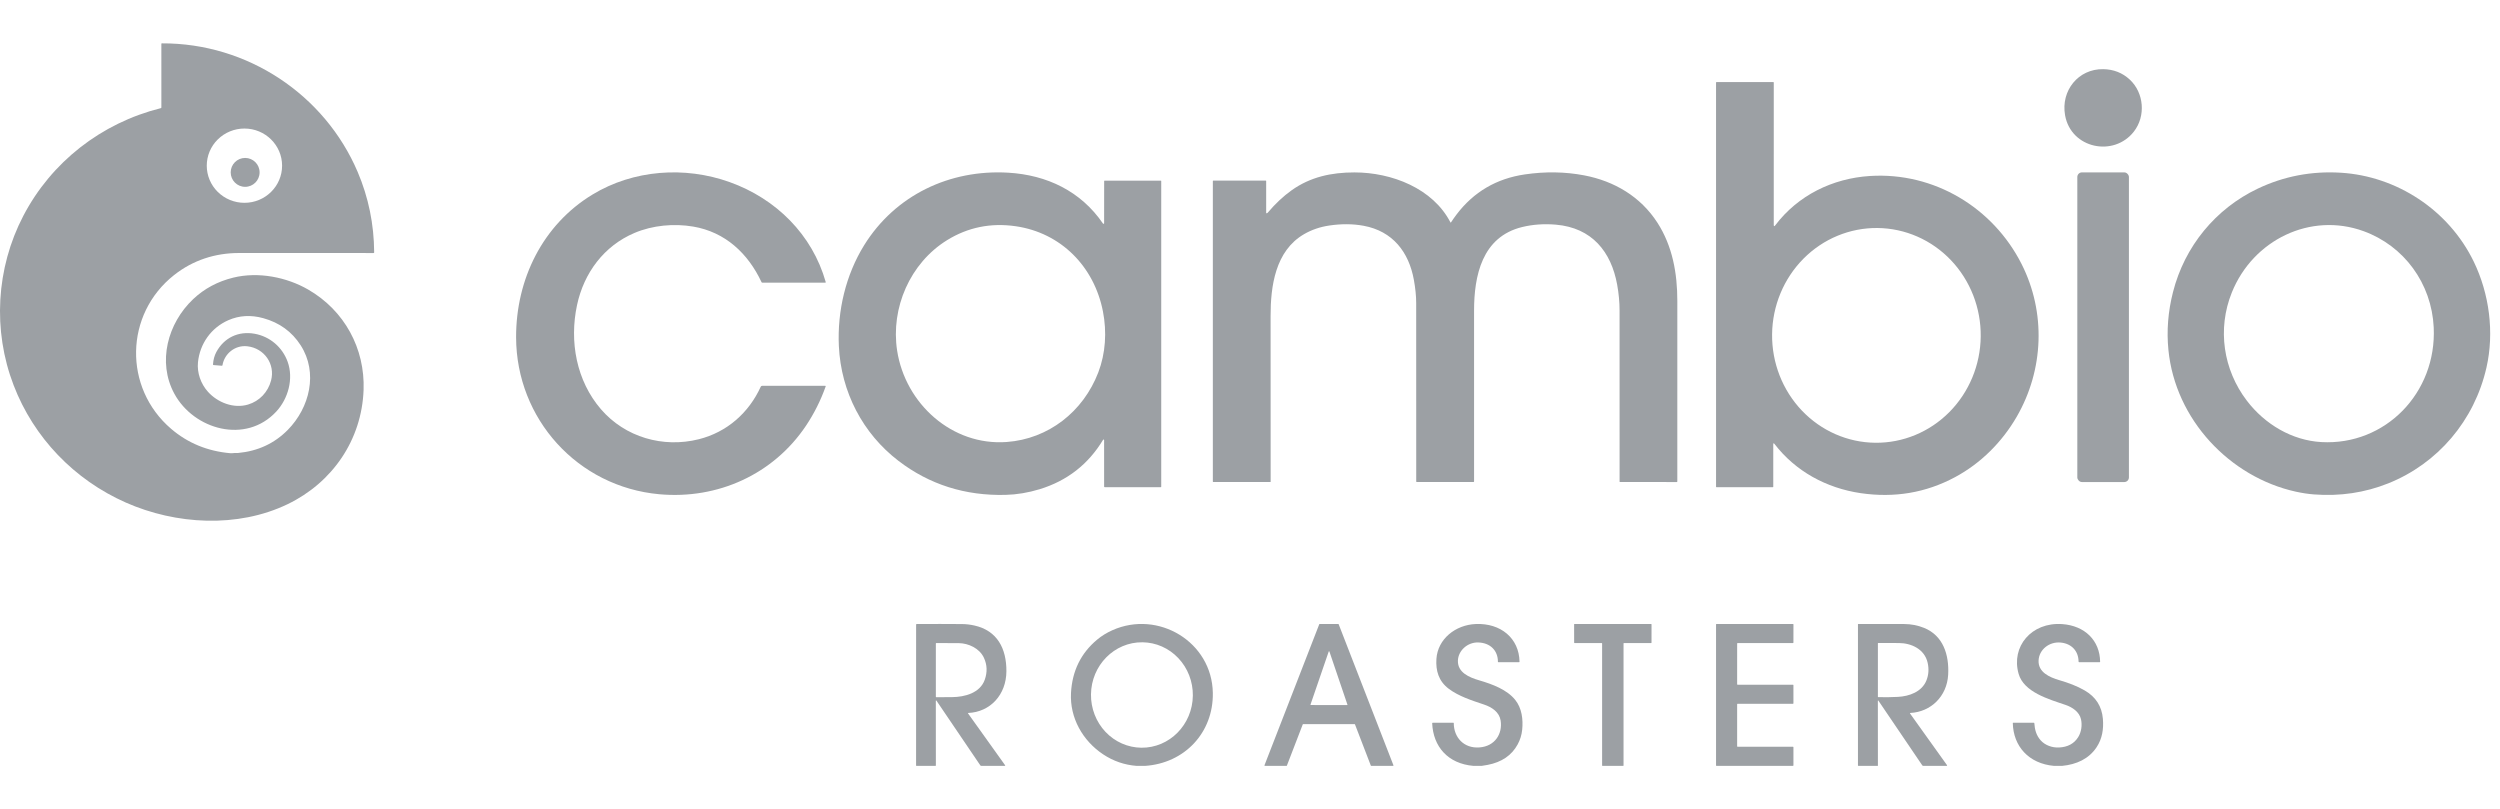
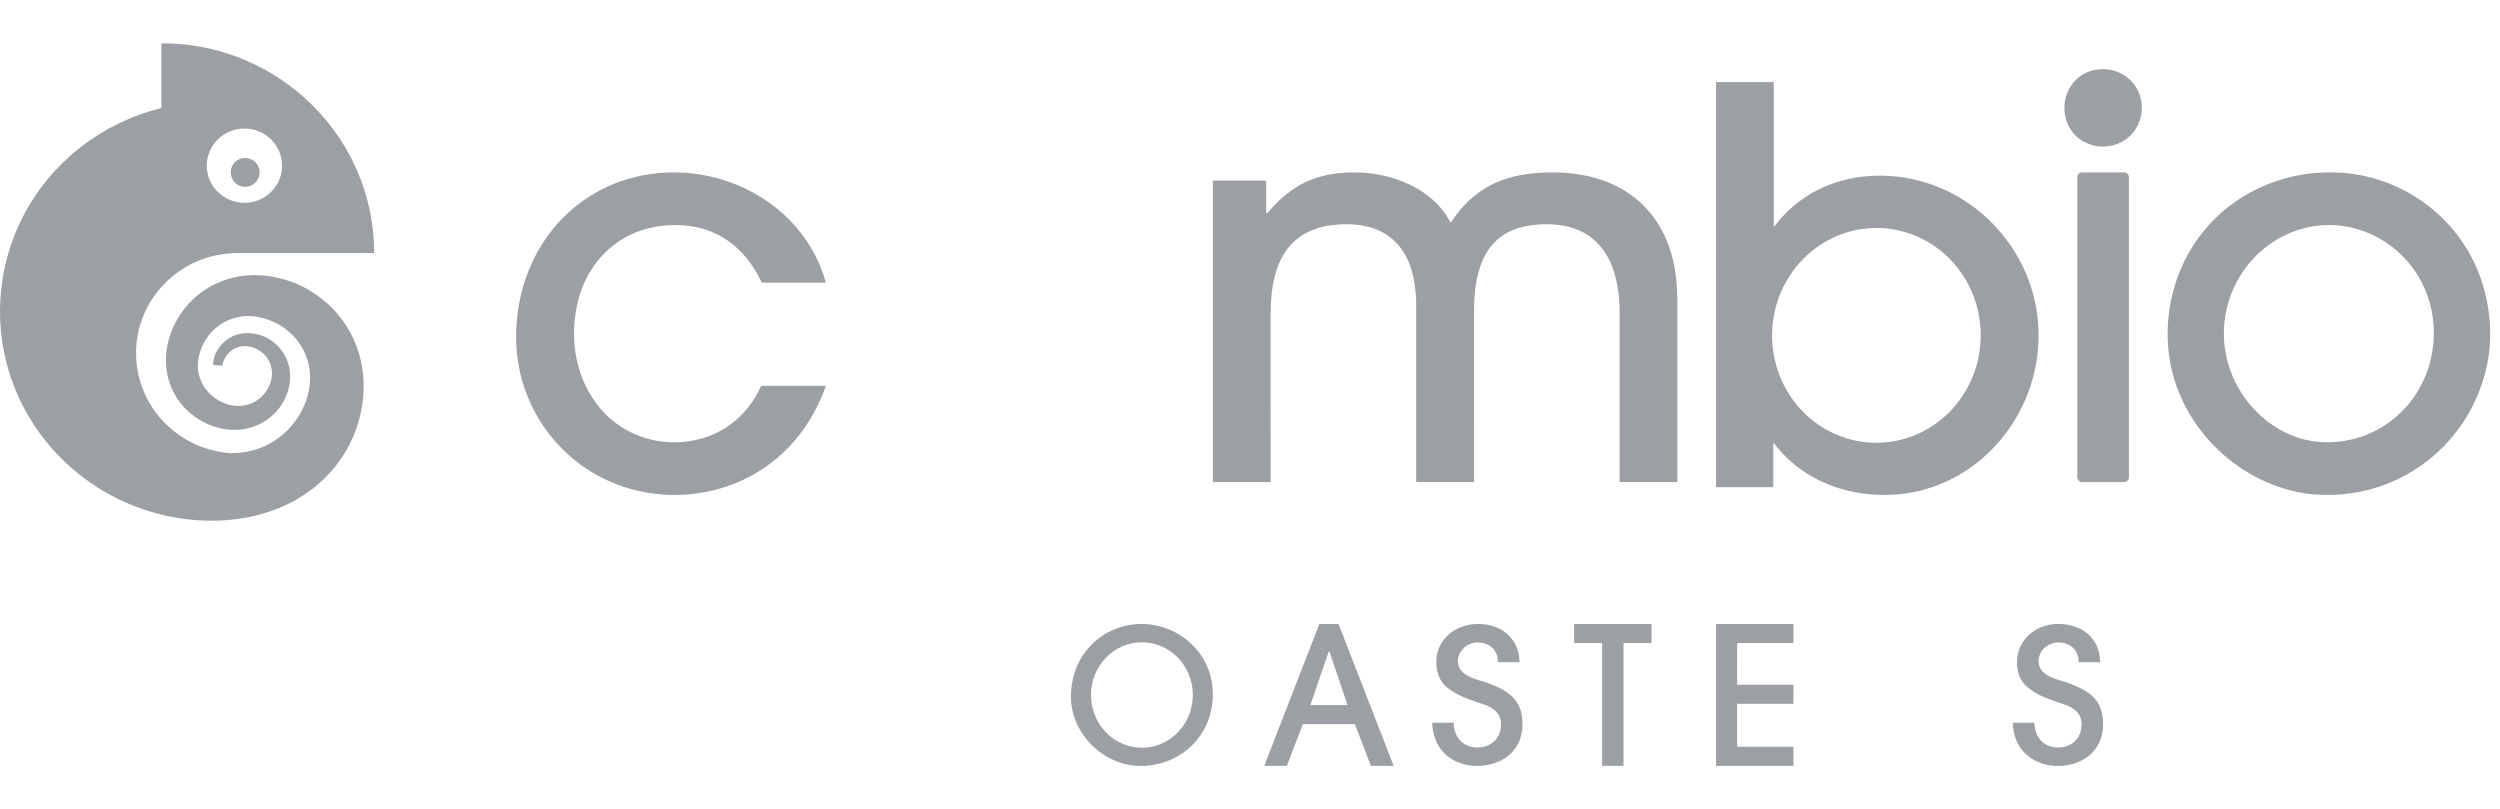
<svg xmlns="http://www.w3.org/2000/svg" width="173px" height="56px" viewBox="0 0 173 56">
  <title>Cambio</title>
  <g id="Cambio" stroke="none" stroke-width="1" fill="none" fill-rule="evenodd">
-     <rect id="Spacer" x="0" y="0" width="1" height="3" />
    <g id="logo__cambio--base" transform="translate(0, 3)" fill="#9CA0A4" fill-rule="nonzero">
      <path d="M11.167,4.436 L11.166,0.034 C11.166,0.015 11.181,0 11.2,0 C17.127,-0.024 22.473,3.552 24.752,8.901 C25.5,10.656 25.88,12.511 25.893,14.466 C25.893,14.49 25.873,14.509 25.849,14.51 C22.938,14.514 19.842,14.514 16.56,14.508 C14.888,14.505 13.351,15.005 12.047,16.034 C8.619,18.74 8.531,23.84 11.842,26.675 C12.996,27.663 14.365,28.226 15.949,28.363 C16.078,28.374 16.193,28.34 16.318,28.348 C16.37,28.351 16.423,28.351 16.476,28.346 C17.845,28.218 18.991,27.686 19.914,26.75 C21.427,25.214 22.03,22.795 20.805,20.892 C20.199,19.95 19.336,19.325 18.216,19.017 C17.359,18.781 16.556,18.828 15.806,19.156 C14.61,19.679 13.83,20.786 13.7,22.066 C13.626,22.796 13.895,23.561 14.389,24.11 C15.052,24.849 16.163,25.295 17.165,24.995 C17.96,24.757 18.546,24.13 18.757,23.335 C19.059,22.197 18.292,21.094 17.111,20.962 C16.28,20.868 15.533,21.459 15.396,22.27 C15.391,22.299 15.374,22.312 15.345,22.309 L14.779,22.263 C14.751,22.261 14.737,22.245 14.739,22.217 C14.761,21.891 14.839,21.605 14.972,21.358 C15.509,20.368 16.495,19.899 17.606,20.093 C18.687,20.283 19.545,21.033 19.906,22.037 C20.326,23.208 19.943,24.586 19.126,25.472 C17.013,27.763 13.411,26.731 12.062,24.24 C10.878,22.053 11.602,19.367 13.369,17.698 C14.137,16.973 15.062,16.477 16.142,16.212 C17.874,15.785 19.841,16.18 21.327,17.038 C23.84,18.49 25.264,21.115 25.16,23.986 C25.035,27.424 23.018,30.391 19.895,31.893 C16.447,33.55 12.18,33.312 8.703,31.776 C5.131,30.197 2.333,27.279 0.944,23.66 C-0.517,19.857 -0.272,15.559 1.61,11.943 C3.547,8.224 6.998,5.518 11.129,4.484 C11.154,4.477 11.167,4.461 11.167,4.436 Z M19.521,8.465 C19.521,7.046 18.354,5.895 16.915,5.895 C16.223,5.895 15.56,6.166 15.071,6.648 C14.582,7.13 14.308,7.783 14.308,8.465 C14.308,9.146 14.582,9.8 15.071,10.282 C15.56,10.764 16.223,11.035 16.915,11.035 C18.354,11.035 19.521,9.884 19.521,8.465 Z" id="Shape" />
      <path d="M147.668,6.101 C146.278,7.892 143.312,7.282 142.903,4.975 C142.601,3.271 143.82,1.759 145.542,1.786 C146.261,1.798 146.874,2.038 147.38,2.508 C148.369,3.427 148.496,5.034 147.668,6.101 Z" id="Path" />
      <path d="M122.744,12.555 C122.744,12.67 122.779,12.682 122.85,12.59 C124.413,10.522 126.804,9.343 129.401,9.178 C133.848,8.897 137.924,11.377 139.894,15.272 C141.589,18.622 141.432,22.589 139.562,25.83 C138.549,27.584 137.071,29.066 135.28,30.024 C133.266,31.102 131.091,31.469 128.756,31.126 C126.389,30.777 124.25,29.616 122.799,27.726 C122.74,27.649 122.71,27.658 122.71,27.755 L122.71,30.682 C122.71,30.7 122.695,30.715 122.677,30.715 L118.779,30.715 C118.763,30.715 118.751,30.702 118.751,30.686 L118.75,2.713 C118.75,2.694 118.765,2.679 118.784,2.679 L122.712,2.679 C122.73,2.679 122.745,2.693 122.745,2.711 L122.744,12.555 Z M129.769,27.639 C131.683,27.659 133.528,26.895 134.896,25.516 C136.264,24.136 137.045,22.254 137.066,20.283 C137.087,18.313 136.346,16.415 135.007,15.007 C133.668,13.6 131.841,12.798 129.926,12.778 C128.012,12.758 126.167,13.522 124.799,14.901 C123.431,16.281 122.65,18.163 122.629,20.134 C122.608,22.104 123.349,24.002 124.688,25.41 C126.027,26.817 127.854,27.619 129.769,27.639 L129.769,27.639 Z" id="Shape" />
      <circle id="Oval" cx="16.964" cy="8.929" r="1" />
      <path d="M43.91,13.118 C41.795,14.014 40.406,15.885 39.931,18.109 C39.39,20.634 39.888,23.35 41.587,25.32 C43.259,27.258 45.886,28.017 48.362,27.394 C50.309,26.905 51.822,25.566 52.645,23.757 C52.661,23.721 52.697,23.699 52.736,23.699 L57.11,23.699 C57.119,23.699 57.128,23.704 57.134,23.711 C57.14,23.719 57.141,23.729 57.138,23.738 C56.791,24.715 56.334,25.625 55.769,26.468 C53.514,29.83 49.659,31.567 45.63,31.202 C39.968,30.688 35.729,25.986 35.714,20.344 C35.705,16.324 37.551,12.554 41.005,10.46 C43.832,8.747 47.379,8.486 50.495,9.602 C53.706,10.751 56.21,13.238 57.14,16.517 C57.148,16.545 57.138,16.559 57.108,16.559 L52.753,16.56 C52.727,16.56 52.708,16.548 52.697,16.525 C51.766,14.536 50.186,13.053 47.963,12.678 C46.641,12.455 45.169,12.585 43.91,13.118 Z" id="Path" />
-       <path d="M76.375,27.417 C76.359,27.413 76.342,27.42 76.334,27.434 C75.311,29.13 73.848,30.27 71.945,30.853 C71.153,31.095 70.366,31.226 69.585,31.246 C66.787,31.315 64.317,30.531 62.177,28.894 C59.7,26.999 58.199,24.116 58.05,20.959 C57.933,18.506 58.533,16.016 59.797,13.973 C61.948,10.5 65.731,8.71 69.774,8.95 C72.442,9.108 74.794,10.228 76.323,12.466 C76.336,12.485 76.358,12.492 76.379,12.485 C76.396,12.48 76.405,12.468 76.405,12.449 C76.401,11.473 76.402,10.5 76.408,9.531 C76.408,9.516 76.42,9.503 76.436,9.503 L80.34,9.501 C80.349,9.501 80.357,9.509 80.357,9.519 L80.357,30.678 C80.357,30.7 80.346,30.712 80.324,30.712 L76.446,30.712 C76.423,30.712 76.405,30.693 76.405,30.67 C76.405,29.543 76.405,28.471 76.404,27.455 C76.404,27.434 76.394,27.422 76.375,27.417 Z M76.001,22.773 C76.508,21.45 76.6,19.97 76.324,18.554 C75.72,15.447 73.417,13.106 70.284,12.655 C68.562,12.407 66.981,12.728 65.54,13.618 C62.973,15.204 61.628,18.315 62.081,21.26 C62.647,24.938 65.885,27.863 69.663,27.586 C72.551,27.375 74.956,25.492 76.001,22.773 Z" id="Shape" />
-       <path d="M100.371,12.391 C100.374,12.397 100.381,12.402 100.388,12.402 C100.396,12.402 100.403,12.399 100.407,12.392 C100.523,12.213 100.651,12.031 100.791,11.846 C101.976,10.281 103.555,9.355 105.526,9.068 C106.938,8.862 108.301,8.884 109.616,9.133 C111.723,9.532 113.534,10.616 114.69,12.406 C115.737,14.028 116.073,15.913 116.071,17.83 C116.068,22.107 116.067,26.271 116.07,30.321 C116.07,30.331 116.066,30.34 116.059,30.347 C116.052,30.354 116.042,30.357 116.032,30.357 L112.102,30.355 C112.084,30.355 112.076,30.347 112.076,30.33 C112.076,26.597 112.076,22.65 112.074,18.491 C112.074,17.904 112.018,17.306 111.907,16.694 C111.492,14.422 110.17,12.761 107.664,12.546 C106.849,12.477 106.074,12.531 105.337,12.71 C102.546,13.388 102.006,16.097 102.005,18.502 C102.004,22.528 102.004,26.465 102.006,30.312 C102.006,30.341 101.991,30.356 101.962,30.356 L98.042,30.356 C98.016,30.356 98.003,30.343 98.003,30.318 C98.006,26.209 98.005,22.09 98,17.96 C98,17.485 97.946,16.951 97.839,16.36 C97.493,14.455 96.385,12.994 94.358,12.623 C93.616,12.487 92.826,12.482 91.987,12.606 C91.344,12.702 90.761,12.901 90.239,13.205 C88.247,14.362 87.922,16.809 87.925,18.877 C87.929,22.661 87.93,26.481 87.929,30.336 C87.929,30.347 87.92,30.355 87.909,30.355 L83.963,30.356 C83.94,30.356 83.929,30.344 83.929,30.321 L83.929,9.531 C83.929,9.508 83.94,9.497 83.962,9.497 L87.586,9.497 C87.608,9.497 87.619,9.508 87.619,9.529 L87.619,11.733 C87.619,11.755 87.63,11.764 87.652,11.759 C87.683,11.754 87.709,11.739 87.731,11.713 C88.255,11.093 88.805,10.578 89.38,10.168 C90.679,9.242 92.138,8.93 93.731,8.931 C96.308,8.931 99.159,10.035 100.371,12.391 Z" id="Path" />
+       <path d="M100.371,12.391 C100.374,12.397 100.381,12.402 100.388,12.402 C100.396,12.402 100.403,12.399 100.407,12.392 C100.523,12.213 100.651,12.031 100.791,11.846 C101.976,10.281 103.555,9.355 105.526,9.068 C106.938,8.862 108.301,8.884 109.616,9.133 C111.723,9.532 113.534,10.616 114.69,12.406 C115.737,14.028 116.073,15.913 116.071,17.83 C116.068,22.107 116.067,26.271 116.07,30.321 C116.07,30.331 116.066,30.34 116.059,30.347 C116.052,30.354 116.042,30.357 116.032,30.357 L112.102,30.355 C112.084,30.355 112.076,30.347 112.076,30.33 C112.076,26.597 112.076,22.65 112.074,18.491 C112.074,17.904 112.018,17.306 111.907,16.694 C111.492,14.422 110.17,12.761 107.664,12.546 C106.849,12.477 106.074,12.531 105.337,12.71 C102.546,13.388 102.006,16.097 102.005,18.502 C102.004,22.528 102.004,26.465 102.006,30.312 C102.006,30.341 101.991,30.356 101.962,30.356 L98.042,30.356 C98.016,30.356 98.003,30.343 98.003,30.318 C98.006,26.209 98.005,22.09 98,17.96 C98,17.485 97.946,16.951 97.839,16.36 C97.493,14.455 96.385,12.994 94.358,12.623 C93.616,12.487 92.826,12.482 91.987,12.606 C91.344,12.702 90.761,12.901 90.239,13.205 C88.247,14.362 87.922,16.809 87.925,18.877 C87.929,22.661 87.93,26.481 87.929,30.336 C87.929,30.347 87.92,30.355 87.909,30.355 L83.963,30.356 C83.94,30.356 83.929,30.344 83.929,30.321 L83.929,9.531 C83.929,9.508 83.94,9.497 83.962,9.497 L87.586,9.497 C87.608,9.497 87.619,9.508 87.619,9.529 L87.619,11.733 C87.619,11.755 87.63,11.764 87.652,11.759 C87.683,11.754 87.709,11.739 87.731,11.713 C88.255,11.093 88.805,10.578 89.38,10.168 C90.679,9.242 92.138,8.93 93.731,8.931 C96.308,8.931 99.159,10.035 100.371,12.391 " id="Path" />
      <path d="M156.234,10.055 C158.042,9.194 159.962,8.827 161.995,8.953 C165.834,9.19 169.446,11.517 171.184,15.106 C172.263,17.333 172.613,20 172.067,22.419 C171.236,26.103 168.691,29.081 165.264,30.45 C163.642,31.097 161.929,31.352 160.123,31.214 C159.719,31.182 159.298,31.118 158.859,31.021 C154.306,30.012 150.533,26.043 150.055,21.221 C149.923,19.896 150.028,18.561 150.37,17.218 C151.176,14.039 153.328,11.438 156.234,10.055 Z M154.442,17.241 C153.424,19.77 153.849,22.584 155.48,24.725 C156.729,26.364 158.61,27.478 160.641,27.592 C165.067,27.838 168.626,24.179 168.413,19.657 C168.269,16.609 166.356,14.009 163.553,12.994 C159.894,11.667 155.914,13.588 154.442,17.241 Z" id="Shape" />
      <rect id="Rectangle" x="143.75" y="8.929" width="3.571" height="21.429" rx="0.32" />
      <path d="M79.227,50 L78.662,50 C77.815,49.935 77.04,49.668 76.336,49.2 C74.919,48.258 74.023,46.671 74.113,44.956 C74.194,43.432 74.797,42.201 75.922,41.262 C76.23,41.005 76.58,40.789 76.973,40.613 C80.149,39.192 83.873,41.416 83.928,44.953 C83.971,47.712 81.962,49.822 79.227,50 Z M78.982,48.742 C80.929,48.762 82.524,47.145 82.545,45.131 C82.555,44.163 82.193,43.232 81.539,42.541 C80.886,41.849 79.993,41.456 79.058,41.446 C77.112,41.425 75.517,43.042 75.496,45.057 C75.486,46.024 75.848,46.956 76.501,47.647 C77.155,48.338 78.048,48.732 78.982,48.742 Z" id="Shape" />
      <path d="M102.52,50 L101.976,50 C100.181,49.852 99.177,48.652 99.107,47.055 C99.106,47.027 99.12,47.014 99.15,47.014 L100.57,47.014 C100.587,47.014 100.601,47.027 100.601,47.042 C100.602,48.017 101.289,48.807 102.387,48.721 C103.445,48.639 103.987,47.786 103.844,46.862 C103.753,46.282 103.251,45.941 102.695,45.755 C101.828,45.465 100.942,45.181 100.253,44.663 C99.551,44.135 99.346,43.408 99.4,42.593 C99.491,41.228 100.704,40.24 102.127,40.182 C103.85,40.111 105.122,41.164 105.151,42.788 C105.152,42.813 105.139,42.825 105.113,42.825 L103.687,42.825 C103.678,42.825 103.67,42.822 103.664,42.816 C103.659,42.811 103.655,42.803 103.656,42.796 C103.659,42.02 103.13,41.481 102.289,41.458 C101.544,41.438 100.908,42.03 100.887,42.715 C100.862,43.532 101.655,43.873 102.365,44.08 C103.292,44.351 104.285,44.726 104.853,45.432 C105.314,46.005 105.408,46.787 105.335,47.501 C105.299,47.857 105.195,48.195 105.022,48.513 C104.612,49.271 103.918,49.744 102.941,49.931 C102.801,49.958 102.661,49.981 102.52,50 Z" id="Path" />
      <path d="M142.689,50 L142.145,50 C140.384,49.846 139.318,48.634 139.286,47.035 C139.286,47.03 139.288,47.025 139.292,47.021 C139.296,47.017 139.302,47.015 139.308,47.015 L140.736,47.014 C140.761,47.014 140.775,47.025 140.776,47.049 C140.805,47.497 140.913,47.892 141.214,48.231 C141.521,48.575 142.008,48.748 142.48,48.727 C143.084,48.699 143.526,48.462 143.808,48.014 C144.034,47.655 144.096,47.177 144.005,46.772 C143.892,46.272 143.423,45.945 142.931,45.778 C141.779,45.386 140.051,44.903 139.688,43.628 C139.15,41.744 140.579,40.04 142.7,40.187 C144.271,40.297 145.311,41.322 145.329,42.794 C145.329,42.811 145.315,42.824 145.297,42.824 L143.888,42.825 C143.853,42.825 143.836,42.809 143.836,42.777 C143.83,42.072 143.372,41.543 142.61,41.466 C141.804,41.384 141.106,41.958 141.07,42.698 C141.03,43.509 141.804,43.864 142.519,44.072 C143.134,44.252 143.722,44.467 144.266,44.782 C145.028,45.224 145.446,45.877 145.52,46.74 C145.58,47.443 145.476,48.124 145.078,48.717 C144.544,49.515 143.699,49.903 142.689,50 Z" id="Path" />
-       <path d="M64.768,45.475 C64.762,45.479 64.759,45.483 64.759,45.489 C64.76,46.934 64.761,48.427 64.762,49.969 C64.762,49.985 64.749,49.998 64.734,49.998 L63.425,50 C63.403,50 63.393,49.989 63.393,49.967 L63.395,40.223 C63.395,40.201 63.412,40.183 63.433,40.183 C64.544,40.176 65.594,40.177 66.581,40.185 C66.855,40.187 67.136,40.22 67.424,40.284 C69.011,40.637 69.652,41.877 69.643,43.454 C69.633,45.074 68.53,46.275 66.992,46.338 C66.987,46.338 66.983,46.341 66.981,46.346 C66.979,46.35 66.98,46.356 66.983,46.36 L69.557,49.96 C69.562,49.967 69.563,49.977 69.559,49.985 C69.555,49.993 69.547,49.998 69.538,49.998 L67.904,49.997 C67.877,49.997 67.852,49.984 67.836,49.961 L64.8,45.482 C64.791,45.469 64.78,45.467 64.768,45.475 Z M68.146,44.036 C68.332,43.508 68.312,43.001 68.086,42.517 C67.778,41.857 67.012,41.512 66.346,41.505 C65.826,41.501 65.309,41.499 64.793,41.5 C64.771,41.5 64.761,41.511 64.761,41.534 L64.761,45.213 C64.761,45.236 64.772,45.247 64.792,45.247 C65.154,45.246 65.518,45.244 65.884,45.241 C66.76,45.234 67.821,44.958 68.146,44.036 Z" id="Shape" />
      <path d="M120.21,45.734 L120.21,48.643 C120.21,48.661 120.225,48.676 120.243,48.676 L124.073,48.676 C124.091,48.676 124.106,48.691 124.106,48.709 L124.106,49.965 C124.106,49.983 124.091,49.997 124.073,49.997 L118.783,50 C118.765,50 118.75,49.985 118.75,49.967 L118.75,40.211 C118.75,40.193 118.765,40.179 118.783,40.179 L124.074,40.18 C124.092,40.18 124.107,40.194 124.107,40.212 L124.105,41.467 C124.105,41.485 124.09,41.5 124.072,41.5 L120.243,41.5 C120.225,41.5 120.211,41.515 120.211,41.533 L120.21,44.35 C120.21,44.368 120.225,44.382 120.243,44.382 L124.072,44.382 C124.09,44.382 124.105,44.397 124.105,44.415 L124.106,45.669 C124.106,45.687 124.091,45.702 124.073,45.702 L120.243,45.702 C120.225,45.702 120.21,45.716 120.21,45.734 Z" id="Path" />
      <path d="M89.023,49.999 L87.532,49.999 C87.522,49.999 87.512,49.994 87.506,49.986 C87.5,49.977 87.498,49.967 87.502,49.957 L91.292,40.199 C91.297,40.187 91.309,40.179 91.322,40.179 L92.606,40.179 C92.619,40.179 92.631,40.187 92.636,40.199 L96.426,49.958 C96.43,49.967 96.429,49.978 96.423,49.987 C96.417,49.995 96.407,50 96.396,50 L94.891,49.999 C94.877,49.999 94.865,49.991 94.861,49.979 L93.765,47.129 C93.76,47.117 93.748,47.109 93.735,47.109 L90.18,47.109 C90.167,47.109 90.155,47.117 90.15,47.129 L89.053,49.979 C89.049,49.991 89.037,49.999 89.023,49.999 L89.023,49.999 Z M90.686,45.759 C90.684,45.765 90.685,45.773 90.689,45.779 C90.693,45.785 90.7,45.788 90.707,45.788 L93.221,45.792 C93.229,45.792 93.235,45.789 93.24,45.783 C93.244,45.777 93.245,45.77 93.243,45.763 L91.993,42.081 C91.99,42.072 91.981,42.065 91.971,42.065 C91.961,42.065 91.952,42.072 91.949,42.081 L90.686,45.759 Z" id="Shape" />
      <path d="M112.349,41.526 L112.349,49.972 C112.349,49.979 112.346,49.987 112.341,49.992 C112.335,49.997 112.328,50 112.32,50 L110.895,49.999 C110.879,49.999 110.866,49.987 110.866,49.971 L110.866,41.528 C110.866,41.521 110.863,41.514 110.858,41.508 C110.853,41.503 110.845,41.5 110.838,41.5 L108.959,41.498 C108.943,41.498 108.931,41.486 108.931,41.47 L108.929,40.207 C108.929,40.199 108.932,40.192 108.937,40.187 C108.942,40.182 108.95,40.179 108.957,40.179 L114.257,40.18 C114.273,40.18 114.286,40.192 114.286,40.208 L114.285,41.471 C114.285,41.478 114.282,41.485 114.277,41.491 C114.271,41.496 114.264,41.499 114.256,41.499 L112.378,41.498 C112.37,41.498 112.363,41.501 112.358,41.506 C112.352,41.512 112.349,41.519 112.349,41.526 L112.349,41.526 Z" id="Path" />
-       <path d="M129.948,45.504 L129.951,49.985 C129.951,49.989 129.949,49.992 129.947,49.995 C129.944,49.997 129.941,49.999 129.937,49.999 L128.601,50 C128.593,50 128.585,49.997 128.58,49.991 C128.575,49.985 128.571,49.978 128.571,49.969 L128.571,40.203 C128.571,40.191 128.58,40.181 128.591,40.181 C129.643,40.177 130.705,40.178 131.775,40.183 C132.256,40.185 132.714,40.275 133.15,40.451 C134.46,40.983 134.89,42.299 134.813,43.694 C134.729,45.198 133.605,46.266 132.197,46.336 C132.164,46.337 132.158,46.352 132.178,46.379 L134.736,49.954 C134.742,49.962 134.742,49.973 134.738,49.982 C134.734,49.992 134.724,49.997 134.715,49.997 L133.088,49.997 C133.059,49.997 133.036,49.985 133.019,49.96 L129.989,45.491 C129.962,45.451 129.948,45.455 129.948,45.504 Z M131.334,45.224 C132.12,45.184 132.996,44.875 133.311,44.081 C133.462,43.699 133.49,43.294 133.394,42.867 C133.181,41.91 132.248,41.497 131.39,41.498 C130.917,41.499 130.444,41.499 129.971,41.497 C129.959,41.497 129.95,41.507 129.95,41.519 L129.95,45.217 C129.95,45.232 129.958,45.24 129.973,45.241 C130.404,45.255 130.858,45.249 131.334,45.224 Z" id="Shape" />
    </g>
-     <rect id="Spacer" x="0" y="53" width="1" height="3" />
  </g>
</svg>